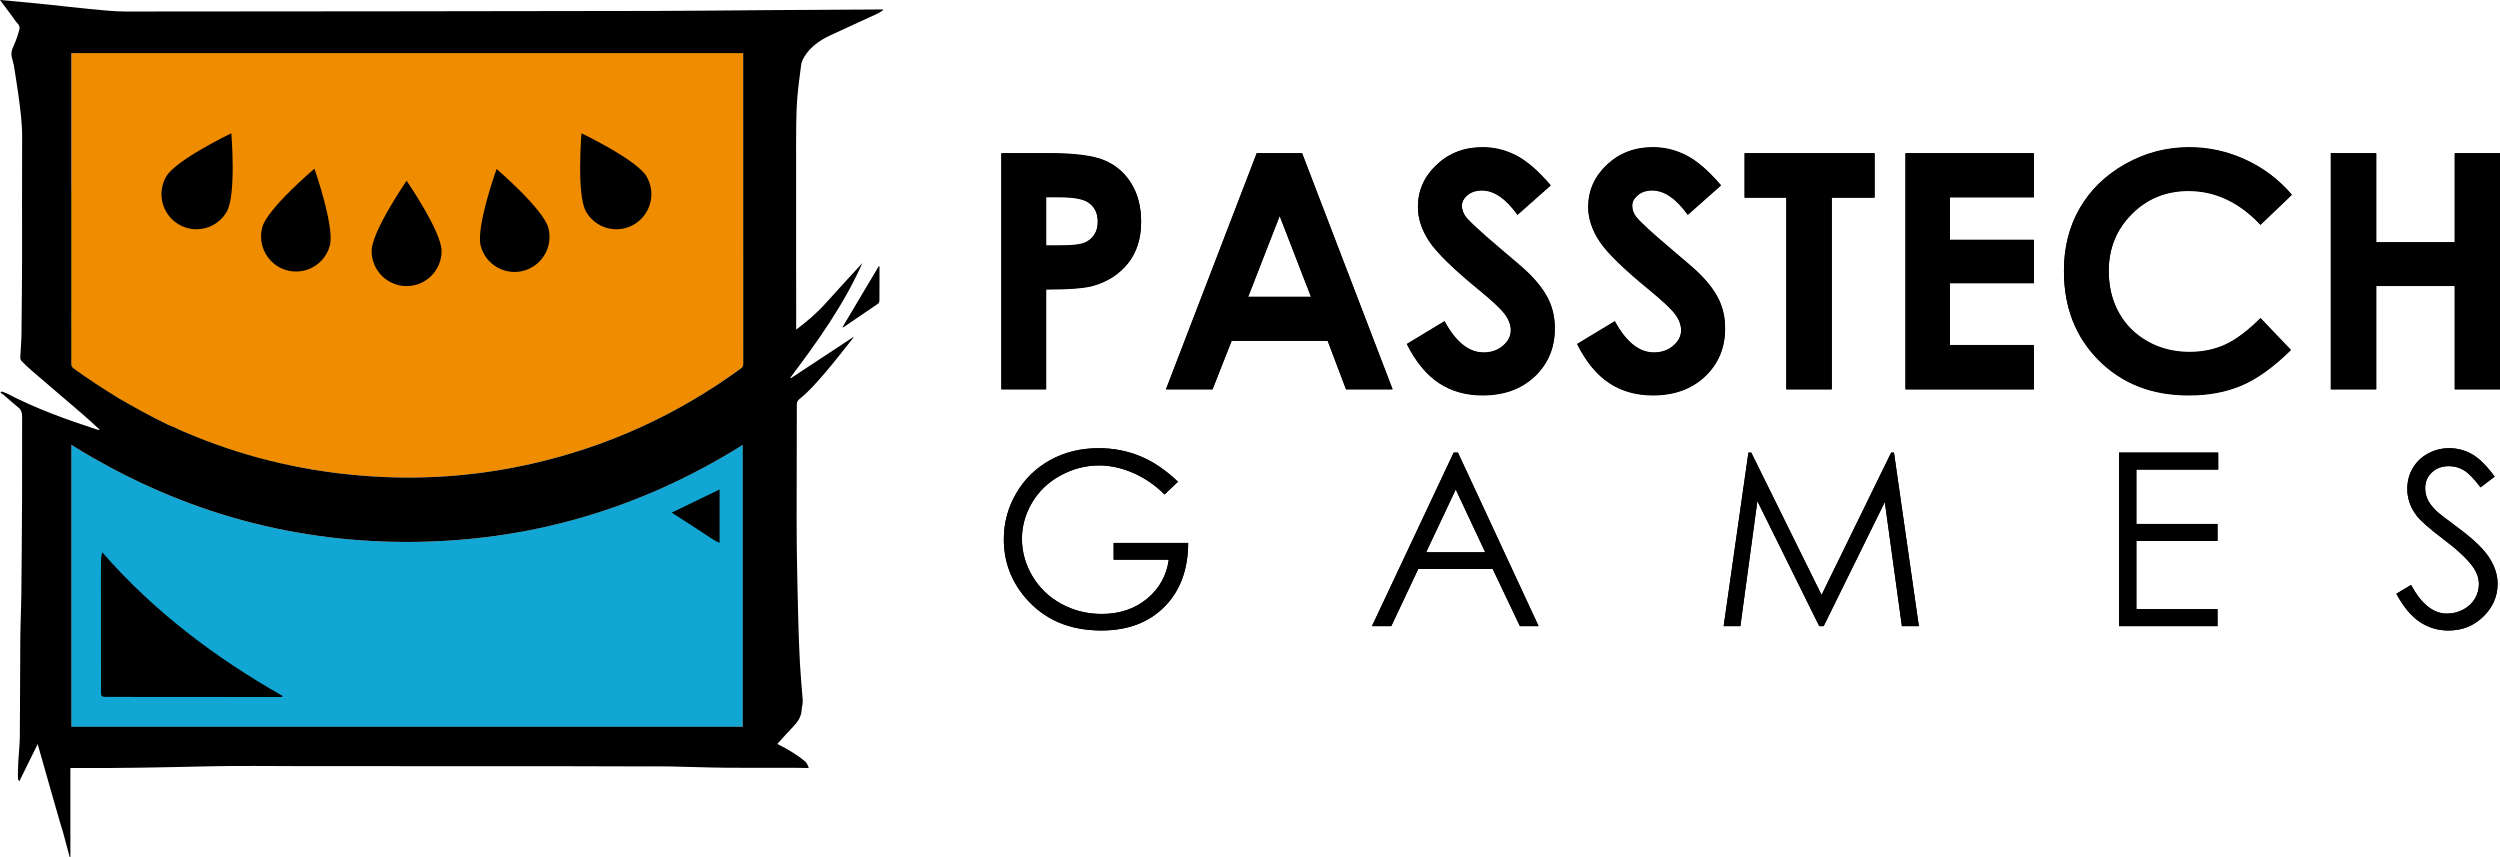
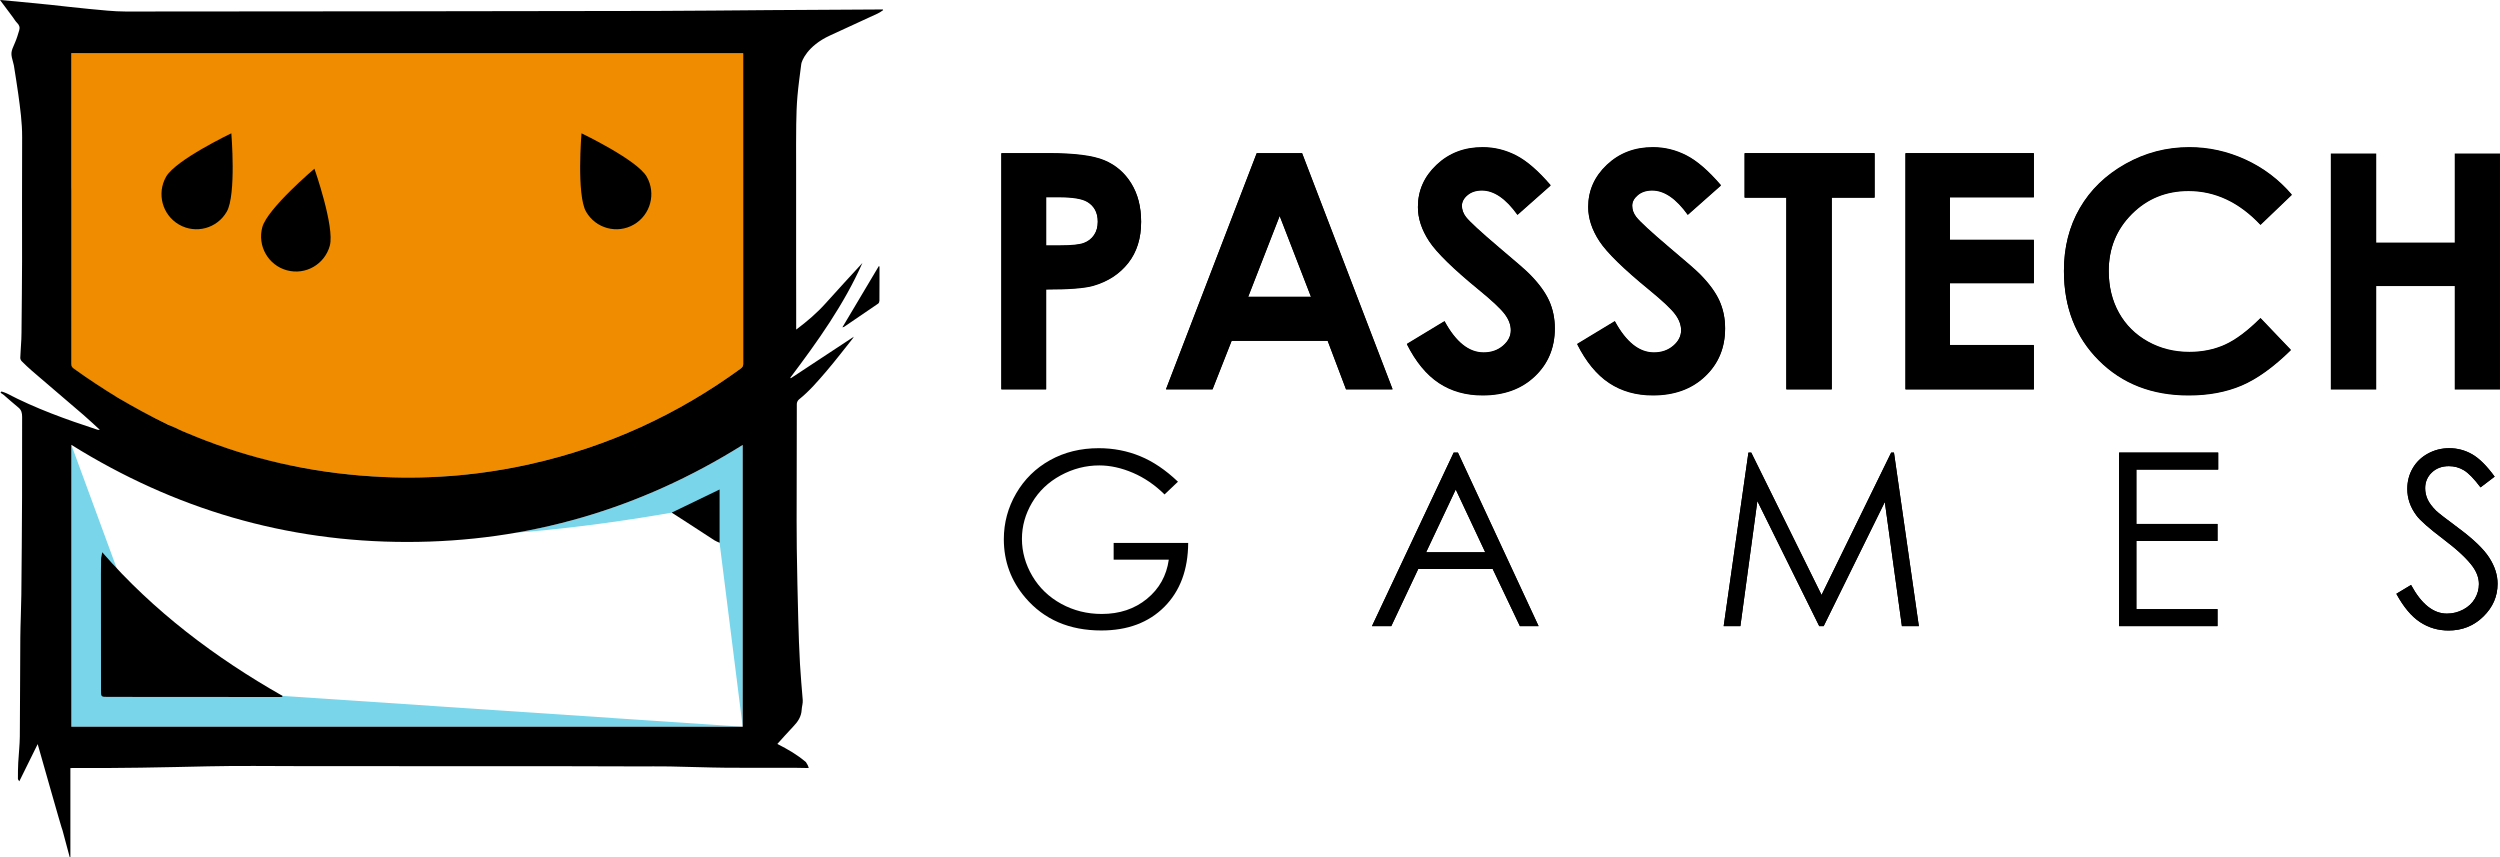
<svg xmlns="http://www.w3.org/2000/svg" width="207" height="71" viewBox="0 0 207 71" fill="none">
  <path fill-rule="evenodd" clip-rule="evenodd" d="M42.732 44.107C49.079 43.641 55.615 42.445 55.615 42.445L57.598 42.735L59.581 44.941L61.495 60.176V36.84C55.612 40.523 49.352 42.958 42.731 44.107H42.732Z" fill="#78D5EA" />
-   <path fill-rule="evenodd" clip-rule="evenodd" d="M12.089 53.654L8.462 45.726L5.908 36.833V60.176H61.496L23.397 57.622L12.089 53.654Z" fill="#78D5EA" />
+   <path fill-rule="evenodd" clip-rule="evenodd" d="M12.089 53.654L5.908 36.833V60.176H61.496L23.397 57.622L12.089 53.654Z" fill="#78D5EA" />
  <path fill-rule="evenodd" clip-rule="evenodd" d="M52.655 19.031C51.256 19.856 49.468 19.363 48.663 17.93C47.858 16.498 48.282 11.252 48.282 11.252C48.282 11.252 52.926 13.514 53.731 14.946C54.537 16.378 54.055 18.207 52.655 19.032V19.031Z" fill="#FFBC00" />
  <path fill-rule="evenodd" clip-rule="evenodd" d="M43.435 22.97C41.875 23.392 40.273 22.441 39.859 20.845C39.445 19.247 41.186 14.294 41.186 14.294C41.186 14.294 45.098 17.713 45.512 19.31C45.926 20.907 44.995 22.545 43.435 22.97V22.97Z" fill="#FFBC00" />
  <path fill-rule="evenodd" clip-rule="evenodd" d="M36.59 21.281C36.59 22.934 35.282 24.273 33.666 24.273C32.051 24.273 30.743 22.934 30.743 21.281C30.743 19.628 33.666 15.297 33.666 15.297C33.666 15.297 36.59 19.628 36.59 21.281V21.281Z" fill="#FFBC00" />
  <path fill-rule="evenodd" clip-rule="evenodd" d="M27.249 20.828C26.825 22.422 25.218 23.363 23.661 22.928C22.103 22.496 21.184 20.852 21.607 19.257C22.032 17.663 25.964 14.268 25.964 14.268C25.964 14.268 27.674 19.234 27.25 20.828H27.249Z" fill="#FFBC00" />
  <path fill-rule="evenodd" clip-rule="evenodd" d="M18.639 17.93C17.833 19.363 16.046 19.856 14.647 19.031C13.248 18.207 12.766 16.377 13.571 14.945C14.377 13.513 19.02 11.251 19.02 11.251C19.02 11.251 19.445 16.498 18.639 17.93V17.93Z" fill="#FFBC00" />
  <path fill-rule="evenodd" clip-rule="evenodd" d="M8.07 27.105L5.914 15.513L5.909 15.448C5.909 20.343 5.909 25.237 5.906 30.131C5.906 30.303 5.96 30.404 6.098 30.504C11.778 34.624 17.945 37.344 24.606 38.648C14.366 34.693 8.07 27.105 8.07 27.105V27.105Z" fill="#FFBC00" />
  <path fill-rule="evenodd" clip-rule="evenodd" d="M61.535 4.676V4.397H5.908L5.917 4.399L57.116 7.707L61.539 30.125C61.539 30.125 61.539 30.122 61.539 30.121C61.534 21.639 61.535 13.158 61.535 4.676L61.535 4.676Z" fill="#FFBC00" />
-   <path fill-rule="evenodd" clip-rule="evenodd" d="M33.707 44.874C23.688 44.874 14.441 42.154 5.908 36.833V60.176H61.496V36.84C53.002 42.158 43.722 44.874 33.707 44.874V44.874Z" fill="#12A6D4" />
  <path fill-rule="evenodd" clip-rule="evenodd" d="M61.535 4.676V4.397H5.908V4.662C5.908 13.152 5.91 21.642 5.906 30.131C5.906 30.303 5.96 30.404 6.098 30.504C13.754 36.057 22.296 39.068 31.735 39.495C35.875 39.681 39.968 39.315 44.01 38.402C50.328 36.975 56.099 34.334 61.336 30.513C61.482 30.407 61.539 30.303 61.539 30.122C61.534 21.64 61.535 13.158 61.535 4.676H61.535Z" fill="#F08C00" />
  <path fill-rule="evenodd" clip-rule="evenodd" d="M66.028 7.973C66.105 7.079 66.232 6.19 66.345 5.299C66.375 5.066 66.826 3.81 68.722 2.939C70.045 2.334 71.368 1.725 72.688 1.112C72.842 1.041 72.978 0.933 73.123 0.842C73.116 0.823 73.109 0.804 73.103 0.786C72.912 0.786 72.72 0.785 72.529 0.786C69.584 0.803 66.639 0.818 63.694 0.838C60.581 0.859 57.467 0.9 54.353 0.905C39.711 0.93 25.069 0.949 10.427 0.954C9.408 0.954 8.386 0.831 7.369 0.739C6.294 0.641 5.224 0.507 4.151 0.395C3.205 0.297 2.258 0.206 1.311 0.116C0.892 0.075 0.473 0.041 0 0C0.379 0.508 0.726 0.972 1.072 1.436C1.186 1.589 1.279 1.763 1.414 1.894C1.596 2.071 1.664 2.268 1.593 2.503C1.491 2.839 1.394 3.179 1.254 3.5C0.874 4.371 0.865 4.367 1.122 5.307C1.133 5.345 1.144 5.384 1.15 5.423C1.272 6.207 1.403 6.989 1.511 7.775C1.673 8.967 1.84 10.155 1.833 11.367C1.812 14.796 1.833 18.226 1.827 21.655C1.824 23.414 1.801 25.173 1.786 26.931C1.782 27.317 1.784 27.702 1.767 28.087C1.744 28.6 1.698 29.112 1.679 29.625C1.676 29.721 1.731 29.842 1.8 29.911C2.078 30.189 2.362 30.461 2.659 30.716C4.069 31.928 5.488 33.131 6.896 34.344C7.363 34.746 7.809 35.171 8.264 35.586C8.174 35.603 8.105 35.59 8.039 35.569C5.482 34.733 2.954 33.827 0.563 32.574C0.424 32.501 0.266 32.465 0.118 32.413C0.092 32.449 0.066 32.484 0.04 32.52C0.132 32.582 0.23 32.635 0.313 32.706C0.716 33.049 1.105 33.408 1.517 33.738C1.782 33.949 1.832 34.209 1.832 34.521C1.825 36.746 1.835 38.971 1.826 41.196C1.814 43.886 1.795 46.575 1.767 49.264C1.754 50.437 1.692 51.609 1.682 52.781C1.661 55.512 1.666 58.243 1.641 60.974C1.634 61.696 1.548 62.416 1.51 63.137C1.487 63.584 1.482 64.032 1.484 64.48C1.484 64.554 1.562 64.629 1.599 64.692C2.109 63.659 2.602 62.661 3.12 61.611C3.167 61.749 5.154 68.819 5.18 68.76C5.386 69.521 5.58 70.261 5.779 71C5.798 70.997 5.828 70.995 5.828 70.992V63.6C5.908 63.595 5.971 63.588 6.027 63.588C9.765 63.62 13.503 63.536 17.24 63.452C19.792 63.394 22.347 63.435 24.9 63.435C28.718 63.435 32.538 63.438 36.356 63.44C39.614 63.44 42.872 63.438 46.13 63.441C48.355 63.443 50.58 63.453 52.804 63.458C53.685 63.46 54.565 63.447 55.445 63.462C57.005 63.49 58.564 63.553 60.123 63.568C62.037 63.587 63.95 63.569 65.863 63.574C66.174 63.574 66.89 63.603 66.968 63.584C66.929 63.441 66.854 63.287 66.73 63.101C65.948 62.449 65.292 62.078 64.365 61.598C64.817 61.101 65.228 60.63 65.66 60.18C66.049 59.774 66.352 59.357 66.381 58.748C66.392 58.498 66.488 58.237 66.467 57.97C66.389 56.971 66.293 55.974 66.238 54.974C66.172 53.764 66.128 52.553 66.097 51.342C66.045 49.351 66 47.36 65.973 45.369C65.953 43.892 65.963 42.414 65.964 40.936C65.964 38.439 65.965 35.941 65.976 33.443C65.977 33.32 66.053 33.157 66.148 33.081C67.013 32.391 67.727 31.553 68.44 30.72C69.185 29.849 69.881 28.935 70.597 28.039C70.631 27.997 70.655 27.946 70.696 27.879C68.937 29.039 67.206 30.18 65.475 31.32C65.463 31.303 65.451 31.287 65.438 31.271C67.704 28.265 69.886 25.205 71.407 21.776C70.414 22.862 69.383 23.971 68.374 25.101C67.652 25.909 66.838 26.606 65.924 27.29C65.924 26.597 65.924 25.942 65.924 25.287C65.922 24.115 65.919 22.943 65.919 21.771C65.918 19.049 65.918 16.326 65.919 13.604C65.919 12.496 65.911 11.388 65.928 10.28C65.94 9.511 65.962 8.739 66.028 7.973H66.028ZM61.496 60.176H5.908V36.833C14.442 42.154 23.688 44.875 33.707 44.874C43.722 44.874 53.002 42.158 61.496 36.84V60.176ZM61.337 30.513C56.099 34.334 50.328 36.975 44.01 38.402C39.968 39.315 35.875 39.681 31.736 39.495C26.573 39.261 21.679 38.255 17.052 36.483C16.92 36.432 16.788 36.381 16.656 36.329C16.59 36.303 16.524 36.277 16.459 36.251C16.327 36.198 16.196 36.145 16.065 36.091C15.868 36.011 15.672 35.934 15.476 35.851C15.346 35.795 15.216 35.728 15.086 35.688C14.696 35.488 14.308 35.328 13.922 35.167H13.921C12.506 34.487 11.116 33.727 9.753 32.927C8.513 32.166 7.296 31.375 6.099 30.507C6.005 30.438 5.949 30.367 5.924 30.275C5.912 30.233 5.907 30.186 5.907 30.132C5.911 21.642 5.909 13.152 5.909 4.662V4.397H61.536V4.676C61.536 13.158 61.534 21.64 61.539 30.121C61.539 30.303 61.482 30.407 61.337 30.513V30.513Z" fill="black" />
  <path fill-rule="evenodd" clip-rule="evenodd" d="M72.822 22.063V23.281C72.822 23.819 72.826 24.357 72.817 24.895C72.816 24.978 72.777 25.093 72.716 25.136C71.773 25.787 70.824 26.428 69.876 27.071C69.861 27.082 69.837 27.081 69.75 27.102C70.773 25.383 71.767 23.712 72.762 22.041C72.782 22.049 72.802 22.055 72.821 22.063L72.822 22.063Z" fill="black" />
  <path fill-rule="evenodd" clip-rule="evenodd" d="M23.397 57.622C23.384 57.652 23.371 57.682 23.358 57.712C23.258 57.712 13.629 57.704 8.916 57.702C8.357 57.702 8.362 57.696 8.363 57.13C8.365 54.344 8.359 51.558 8.358 48.772C8.357 47.944 8.356 47.117 8.368 46.29C8.37 46.161 8.468 45.786 8.463 45.726C12.716 50.608 17.798 54.44 23.397 57.622Z" fill="black" />
  <path fill-rule="evenodd" clip-rule="evenodd" d="M59.582 40.528V44.941C59.422 44.867 59.281 44.819 59.154 44.738C58.313 44.196 57.478 43.647 56.639 43.102C56.312 42.889 55.98 42.679 55.615 42.445C56.951 41.8 58.266 41.169 59.582 40.528Z" fill="black" />
  <path fill-rule="evenodd" clip-rule="evenodd" d="M52.48 18.595C51.093 19.396 49.322 18.917 48.525 17.525C47.727 16.134 48.147 11.037 48.147 11.037C48.147 11.037 52.748 13.234 53.545 14.626C54.344 16.017 53.867 17.794 52.48 18.595Z" fill="black" />
-   <path fill-rule="evenodd" clip-rule="evenodd" d="M43.345 22.422C41.799 22.832 40.213 21.908 39.802 20.358C39.392 18.805 41.117 13.993 41.117 13.993C41.117 13.993 44.993 17.314 45.403 18.866C45.813 20.417 44.891 22.009 43.345 22.422Z" fill="black" />
-   <path fill-rule="evenodd" clip-rule="evenodd" d="M36.563 20.781C36.563 22.386 35.267 23.688 33.666 23.688C32.066 23.688 30.77 22.386 30.77 20.781C30.77 19.175 33.666 14.967 33.666 14.967C33.666 14.967 36.563 19.175 36.563 20.781Z" fill="black" />
  <path fill-rule="evenodd" clip-rule="evenodd" d="M27.309 20.34C26.888 21.89 25.296 22.803 23.753 22.381C22.21 21.961 21.299 20.364 21.718 18.814C22.139 17.265 26.035 13.967 26.035 13.967C26.035 13.967 27.729 18.793 27.309 20.34V20.34Z" fill="black" />
  <path fill-rule="evenodd" clip-rule="evenodd" d="M18.777 17.525C17.979 18.917 16.209 19.396 14.822 18.595C13.436 17.794 12.959 16.017 13.756 14.626C14.555 13.234 19.155 11.037 19.155 11.037C19.155 11.037 19.576 16.134 18.777 17.525Z" fill="black" />
  <path d="M97.535 39.885L96.425 40.94C95.627 40.153 94.753 39.555 93.802 39.148C92.85 38.741 91.924 38.537 91.022 38.537C89.899 38.537 88.83 38.814 87.814 39.367C86.799 39.921 86.012 40.672 85.454 41.619C84.895 42.566 84.616 43.568 84.616 44.623C84.616 45.678 84.905 46.731 85.483 47.705C86.06 48.678 86.859 49.444 87.878 50.001C88.897 50.557 90.013 50.836 91.227 50.836C92.7 50.836 93.946 50.419 94.965 49.585C95.984 48.752 96.588 47.671 96.776 46.342H92.21V44.955H98.382C98.369 47.176 97.712 48.939 96.411 50.245C95.11 51.55 93.369 52.203 91.188 52.203C88.54 52.203 86.444 51.298 84.899 49.488C83.711 48.094 83.117 46.482 83.117 44.652C83.117 43.291 83.458 42.024 84.139 40.852C84.821 39.68 85.756 38.763 86.943 38.102C88.131 37.441 89.475 37.11 90.974 37.11C92.187 37.11 93.329 37.33 94.4 37.77C95.472 38.209 96.516 38.914 97.535 39.885V39.885Z" fill="black" />
  <path d="M120.716 37.473L127.395 51.843H125.849L123.597 47.114H117.428L115.197 51.843H113.6L120.366 37.473H120.717H120.716ZM120.536 40.526L118.082 45.727H122.978L120.536 40.526V40.526Z" fill="black" />
  <path d="M142.72 51.843L144.77 37.473H145.003L150.825 49.264L156.59 37.473H156.82L158.881 51.843H157.477L156.062 41.566L150.999 51.843H150.633L145.51 41.487L144.103 51.843H142.72H142.72Z" fill="black" />
  <path d="M175.461 37.473H183.668V38.88H176.892V43.383H183.61V44.79H176.892V50.436H183.61V51.843H175.461V37.473V37.473Z" fill="black" />
  <path d="M198.418 49.166L199.635 48.433C200.492 50.016 201.482 50.807 202.604 50.807C203.085 50.807 203.536 50.694 203.958 50.47C204.38 50.245 204.701 49.944 204.922 49.566C205.142 49.189 205.253 48.788 205.253 48.365C205.253 47.883 205.09 47.411 204.766 46.949C204.318 46.31 203.5 45.542 202.313 44.643C201.118 43.738 200.375 43.083 200.083 42.679C199.577 42.002 199.324 41.269 199.324 40.482C199.324 39.857 199.473 39.286 199.772 38.772C200.07 38.258 200.49 37.852 201.033 37.556C201.574 37.26 202.163 37.111 202.799 37.111C203.475 37.111 204.105 37.279 204.693 37.614C205.281 37.95 205.902 38.566 206.557 39.465L205.389 40.354C204.85 39.638 204.391 39.166 204.011 38.938C203.632 38.71 203.218 38.596 202.77 38.596C202.192 38.596 201.72 38.772 201.354 39.123C200.987 39.475 200.804 39.909 200.804 40.423C200.804 40.735 200.868 41.038 200.998 41.331C201.128 41.624 201.365 41.944 201.709 42.289C201.897 42.471 202.514 42.95 203.559 43.725C204.798 44.643 205.649 45.461 206.109 46.177C206.57 46.894 206.8 47.613 206.8 48.336C206.8 49.378 206.406 50.284 205.617 51.052C204.829 51.821 203.87 52.205 202.741 52.205C201.871 52.205 201.082 51.972 200.375 51.506C199.668 51.041 199.015 50.26 198.418 49.166V49.166Z" fill="black" />
  <path d="M82.913 12.712H86.845C88.972 12.712 90.506 12.909 91.446 13.303C92.386 13.698 93.128 14.335 93.67 15.216C94.213 16.098 94.485 17.154 94.485 18.385C94.485 19.749 94.129 20.883 93.419 21.786C92.708 22.69 91.744 23.319 90.526 23.673C89.811 23.877 88.509 23.979 86.62 23.979V32.256H82.912V12.712H82.913ZM86.62 20.351H87.799C88.725 20.351 89.37 20.285 89.732 20.151C90.093 20.018 90.378 19.798 90.586 19.491C90.793 19.185 90.897 18.814 90.897 18.378C90.897 17.623 90.606 17.072 90.023 16.725C89.6 16.468 88.814 16.339 87.666 16.339H86.621V20.351L86.62 20.351Z" fill="black" />
  <path d="M104.054 12.712H107.814L115.305 32.255H111.452L109.929 28.23H101.981L100.397 32.255H96.544L104.055 12.712H104.054ZM105.957 17.893L103.344 24.603H108.555L105.957 17.893Z" fill="black" />
  <path d="M128.393 15.369L125.647 17.8C124.683 16.454 123.702 15.781 122.702 15.781C122.216 15.781 121.818 15.912 121.509 16.173C121.199 16.434 121.045 16.728 121.045 17.056C121.045 17.384 121.155 17.694 121.376 17.986C121.677 18.376 122.583 19.213 124.095 20.497C125.51 21.684 126.367 22.432 126.668 22.742C127.42 23.504 127.952 24.232 128.267 24.927C128.58 25.623 128.738 26.382 128.738 27.206C128.738 28.809 128.185 30.133 127.081 31.178C125.976 32.223 124.536 32.746 122.76 32.746C121.372 32.746 120.164 32.405 119.135 31.723C118.105 31.041 117.224 29.969 116.49 28.508L119.607 26.621C120.544 28.348 121.622 29.212 122.842 29.212C123.479 29.212 124.013 29.026 124.447 28.654C124.88 28.282 125.097 27.852 125.097 27.365C125.097 26.922 124.933 26.48 124.606 26.037C124.279 25.594 123.558 24.916 122.444 24.004C120.322 22.268 118.952 20.928 118.333 19.985C117.714 19.042 117.404 18.101 117.404 17.162C117.404 15.806 117.919 14.644 118.949 13.674C119.978 12.704 121.248 12.219 122.76 12.219C123.732 12.219 124.657 12.445 125.537 12.897C126.416 13.348 127.368 14.172 128.393 15.368L128.393 15.369Z" fill="black" />
  <path d="M142.494 15.369L139.748 17.8C138.784 16.454 137.802 15.781 136.803 15.781C136.316 15.781 135.919 15.912 135.609 16.173C135.3 16.434 135.145 16.728 135.145 17.056C135.145 17.384 135.256 17.694 135.477 17.986C135.778 18.376 136.684 19.213 138.196 20.497C139.611 21.684 140.468 22.432 140.769 22.742C141.52 23.504 142.053 24.232 142.367 24.927C142.681 25.623 142.838 26.382 142.838 27.206C142.838 28.809 142.286 30.133 141.181 31.178C140.077 32.223 138.636 32.746 136.86 32.746C135.473 32.746 134.265 32.405 133.235 31.723C132.206 31.041 131.324 29.969 130.591 28.508L133.707 26.621C134.644 28.348 135.723 29.212 136.943 29.212C137.579 29.212 138.114 29.026 138.547 28.654C138.981 28.282 139.197 27.852 139.197 27.365C139.197 26.922 139.034 26.48 138.707 26.037C138.379 25.594 137.659 24.916 136.545 24.004C134.423 22.268 133.052 20.928 132.433 19.985C131.814 19.042 131.505 18.101 131.505 17.162C131.505 15.806 132.02 14.644 133.049 13.674C134.079 12.704 135.349 12.219 136.86 12.219C137.832 12.219 138.758 12.445 139.637 12.897C140.517 13.348 141.469 14.172 142.494 15.368L142.494 15.369Z" fill="black" />
  <path d="M144.453 12.712H155.217V16.379H151.669V32.255H147.909V16.379H144.453V12.712Z" fill="black" />
  <path d="M157.773 12.712H168.405V16.352H161.454V19.886H168.405V23.46H161.454V28.602H168.405V32.256H157.773V12.712V12.712Z" fill="black" />
  <path d="M189.761 16.146L187.169 18.627C185.405 16.756 183.42 15.821 181.216 15.821C179.355 15.821 177.787 16.459 176.513 17.736C175.239 19.013 174.602 20.586 174.602 22.457C174.602 23.76 174.884 24.917 175.448 25.928C176.013 26.939 176.811 27.732 177.843 28.308C178.875 28.885 180.021 29.173 181.282 29.173C182.358 29.173 183.341 28.971 184.232 28.568C185.123 28.164 186.102 27.431 187.169 26.367L189.683 28.999C188.244 30.408 186.884 31.385 185.604 31.93C184.324 32.474 182.864 32.747 181.222 32.747C178.194 32.747 175.716 31.784 173.787 29.857C171.859 27.931 170.894 25.462 170.894 22.45C170.894 20.502 171.333 18.77 172.212 17.256C173.09 15.741 174.348 14.524 175.985 13.602C177.623 12.681 179.386 12.22 181.275 12.22C182.882 12.22 184.428 12.561 185.916 13.242C187.403 13.923 188.685 14.891 189.762 16.146H189.761Z" fill="black" />
  <path d="M192.992 12.712H196.752V20.086H203.253V12.712H207V32.255H203.253V23.686H196.752V32.255H192.992V12.712Z" fill="black" />
  <path d="M82.913 12.672H86.845C88.972 12.672 90.506 12.869 91.446 13.264C92.386 13.658 93.128 14.295 93.67 15.177C94.213 16.058 94.485 17.114 94.485 18.345C94.485 19.709 94.129 20.843 93.419 21.746C92.708 22.65 91.744 23.279 90.526 23.633C89.811 23.837 88.509 23.939 86.62 23.939V32.216H82.912V12.672H82.913ZM86.62 20.311H87.799C88.725 20.311 89.37 20.244 89.732 20.111C90.093 19.978 90.378 19.758 90.586 19.451C90.793 19.145 90.897 18.774 90.897 18.338C90.897 17.583 90.606 17.032 90.023 16.685C89.6 16.428 88.814 16.299 87.666 16.299H86.621V20.311L86.62 20.311Z" fill="black" />
  <path d="M104.054 12.672H107.814L115.305 32.215H111.452L109.929 28.189H101.981L100.397 32.215H96.544L104.055 12.672H104.054ZM105.957 17.853L103.344 24.563H108.555L105.957 17.853Z" fill="black" />
  <path d="M128.393 15.329L125.647 17.76C124.683 16.414 123.702 15.741 122.702 15.741C122.216 15.741 121.818 15.872 121.509 16.133C121.199 16.394 121.045 16.688 121.045 17.016C121.045 17.344 121.155 17.654 121.376 17.946C121.677 18.336 122.583 19.173 124.095 20.457C125.51 21.644 126.367 22.392 126.668 22.702C127.42 23.464 127.952 24.192 128.267 24.887C128.58 25.583 128.738 26.342 128.738 27.166C128.738 28.769 128.185 30.093 127.081 31.138C125.976 32.184 124.536 32.706 122.76 32.706C121.372 32.706 120.164 32.365 119.135 31.683C118.105 31.001 117.224 29.929 116.49 28.468L119.607 26.581C120.544 28.308 121.622 29.172 122.842 29.172C123.479 29.172 124.013 28.986 124.447 28.614C124.88 28.242 125.097 27.812 125.097 27.325C125.097 26.882 124.933 26.44 124.606 25.997C124.279 25.554 123.558 24.876 122.444 23.964C120.322 22.228 118.952 20.888 118.333 19.945C117.714 19.002 117.404 18.061 117.404 17.122C117.404 15.767 117.919 14.604 118.949 13.634C119.978 12.664 121.248 12.179 122.76 12.179C123.732 12.179 124.657 12.405 125.537 12.857C126.416 13.309 127.368 14.132 128.393 15.328L128.393 15.329Z" fill="black" />
  <path d="M142.494 15.329L139.748 17.76C138.784 16.414 137.802 15.741 136.803 15.741C136.316 15.741 135.919 15.872 135.609 16.133C135.3 16.394 135.145 16.688 135.145 17.016C135.145 17.344 135.256 17.654 135.477 17.946C135.778 18.336 136.684 19.173 138.196 20.457C139.611 21.644 140.468 22.392 140.769 22.702C141.52 23.464 142.053 24.192 142.367 24.887C142.681 25.583 142.838 26.342 142.838 27.166C142.838 28.769 142.286 30.093 141.181 31.138C140.077 32.184 138.636 32.706 136.86 32.706C135.473 32.706 134.265 32.365 133.235 31.683C132.206 31.001 131.324 29.929 130.591 28.468L133.707 26.581C134.644 28.308 135.723 29.172 136.943 29.172C137.579 29.172 138.114 28.986 138.547 28.614C138.981 28.242 139.197 27.812 139.197 27.325C139.197 26.882 139.034 26.44 138.707 25.997C138.379 25.554 137.659 24.876 136.545 23.964C134.423 22.228 133.052 20.888 132.433 19.945C131.814 19.002 131.505 18.061 131.505 17.122C131.505 15.767 132.02 14.604 133.049 13.634C134.079 12.664 135.349 12.179 136.86 12.179C137.832 12.179 138.758 12.405 139.637 12.857C140.517 13.309 141.469 14.132 142.494 15.328L142.494 15.329Z" fill="black" />
  <path d="M144.453 12.672H155.217V16.339H151.669V32.215H147.909V16.339H144.453V12.672Z" fill="black" />
  <path d="M157.773 12.672H168.405V16.312H161.454V19.846H168.405V23.42H161.454V28.562H168.405V32.216H157.773V12.672V12.672Z" fill="black" />
  <path d="M189.761 16.107L187.169 18.587C185.405 16.716 183.42 15.781 181.216 15.781C179.355 15.781 177.787 16.419 176.513 17.696C175.239 18.973 174.602 20.546 174.602 22.417C174.602 23.72 174.884 24.877 175.448 25.888C176.013 26.899 176.811 27.692 177.843 28.268C178.875 28.845 180.021 29.133 181.282 29.133C182.358 29.133 183.341 28.931 184.232 28.528C185.123 28.124 186.102 27.391 187.169 26.327L189.683 28.959C188.244 30.368 186.884 31.345 185.604 31.89C184.324 32.434 182.864 32.707 181.222 32.707C178.194 32.707 175.716 31.744 173.787 29.817C171.859 27.891 170.894 25.422 170.894 22.41C170.894 20.462 171.333 18.73 172.212 17.216C173.09 15.701 174.348 14.484 175.985 13.562C177.623 12.641 179.386 12.18 181.275 12.18C182.882 12.18 184.428 12.521 185.916 13.202C187.403 13.883 188.685 14.851 189.762 16.107H189.761Z" fill="black" />
-   <path d="M192.992 12.672H196.752V20.046H203.253V12.672H207V32.215H203.253V23.646H196.752V32.215H192.992V12.672Z" fill="black" />
-   <path d="M97.535 39.885L96.425 40.94C95.627 40.153 94.753 39.555 93.802 39.148C92.85 38.741 91.924 38.537 91.022 38.537C89.899 38.537 88.83 38.814 87.814 39.367C86.799 39.921 86.012 40.672 85.454 41.619C84.895 42.566 84.616 43.568 84.616 44.623C84.616 45.678 84.905 46.731 85.483 47.705C86.06 48.678 86.859 49.444 87.878 50.001C88.897 50.557 90.013 50.836 91.227 50.836C92.7 50.836 93.946 50.419 94.965 49.585C95.984 48.752 96.588 47.671 96.776 46.342H92.21V44.955H98.382C98.369 47.176 97.712 48.939 96.411 50.245C95.11 51.55 93.369 52.203 91.188 52.203C88.54 52.203 86.444 51.298 84.899 49.488C83.711 48.094 83.117 46.482 83.117 44.652C83.117 43.291 83.458 42.024 84.139 40.852C84.821 39.68 85.756 38.763 86.943 38.102C88.131 37.441 89.475 37.11 90.974 37.11C92.187 37.11 93.329 37.33 94.4 37.77C95.472 38.209 96.516 38.914 97.535 39.885V39.885Z" fill="black" />
  <path d="M120.716 37.473L127.395 51.843H125.849L123.597 47.114H117.428L115.197 51.843H113.6L120.366 37.473H120.717H120.716ZM120.536 40.526L118.082 45.727H122.978L120.536 40.526V40.526Z" fill="black" />
  <path d="M142.72 51.843L144.77 37.473H145.003L150.825 49.264L156.59 37.473H156.82L158.881 51.843H157.477L156.062 41.566L150.999 51.843H150.633L145.51 41.487L144.103 51.843H142.72H142.72Z" fill="black" />
  <path d="M175.461 37.473H183.668V38.88H176.892V43.383H183.61V44.79H176.892V50.436H183.61V51.843H175.461V37.473V37.473Z" fill="black" />
  <path d="M198.418 49.166L199.635 48.433C200.492 50.016 201.482 50.807 202.604 50.807C203.085 50.807 203.536 50.694 203.958 50.47C204.38 50.245 204.701 49.944 204.922 49.566C205.142 49.189 205.253 48.788 205.253 48.365C205.253 47.883 205.09 47.411 204.766 46.949C204.318 46.31 203.5 45.542 202.313 44.643C201.118 43.738 200.375 43.083 200.083 42.679C199.577 42.002 199.324 41.269 199.324 40.482C199.324 39.857 199.473 39.286 199.772 38.772C200.07 38.258 200.49 37.852 201.033 37.556C201.574 37.26 202.163 37.111 202.799 37.111C203.475 37.111 204.105 37.279 204.693 37.614C205.281 37.95 205.902 38.566 206.557 39.465L205.389 40.354C204.85 39.638 204.391 39.166 204.011 38.938C203.632 38.71 203.218 38.596 202.77 38.596C202.192 38.596 201.72 38.772 201.354 39.123C200.987 39.475 200.804 39.909 200.804 40.423C200.804 40.735 200.868 41.038 200.998 41.331C201.128 41.624 201.365 41.944 201.709 42.289C201.897 42.471 202.514 42.95 203.559 43.725C204.798 44.643 205.649 45.461 206.109 46.177C206.57 46.894 206.8 47.613 206.8 48.336C206.8 49.378 206.406 50.284 205.617 51.052C204.829 51.821 203.87 52.205 202.741 52.205C201.871 52.205 201.082 51.972 200.375 51.506C199.668 51.041 199.015 50.26 198.418 49.166V49.166Z" fill="black" />
</svg>